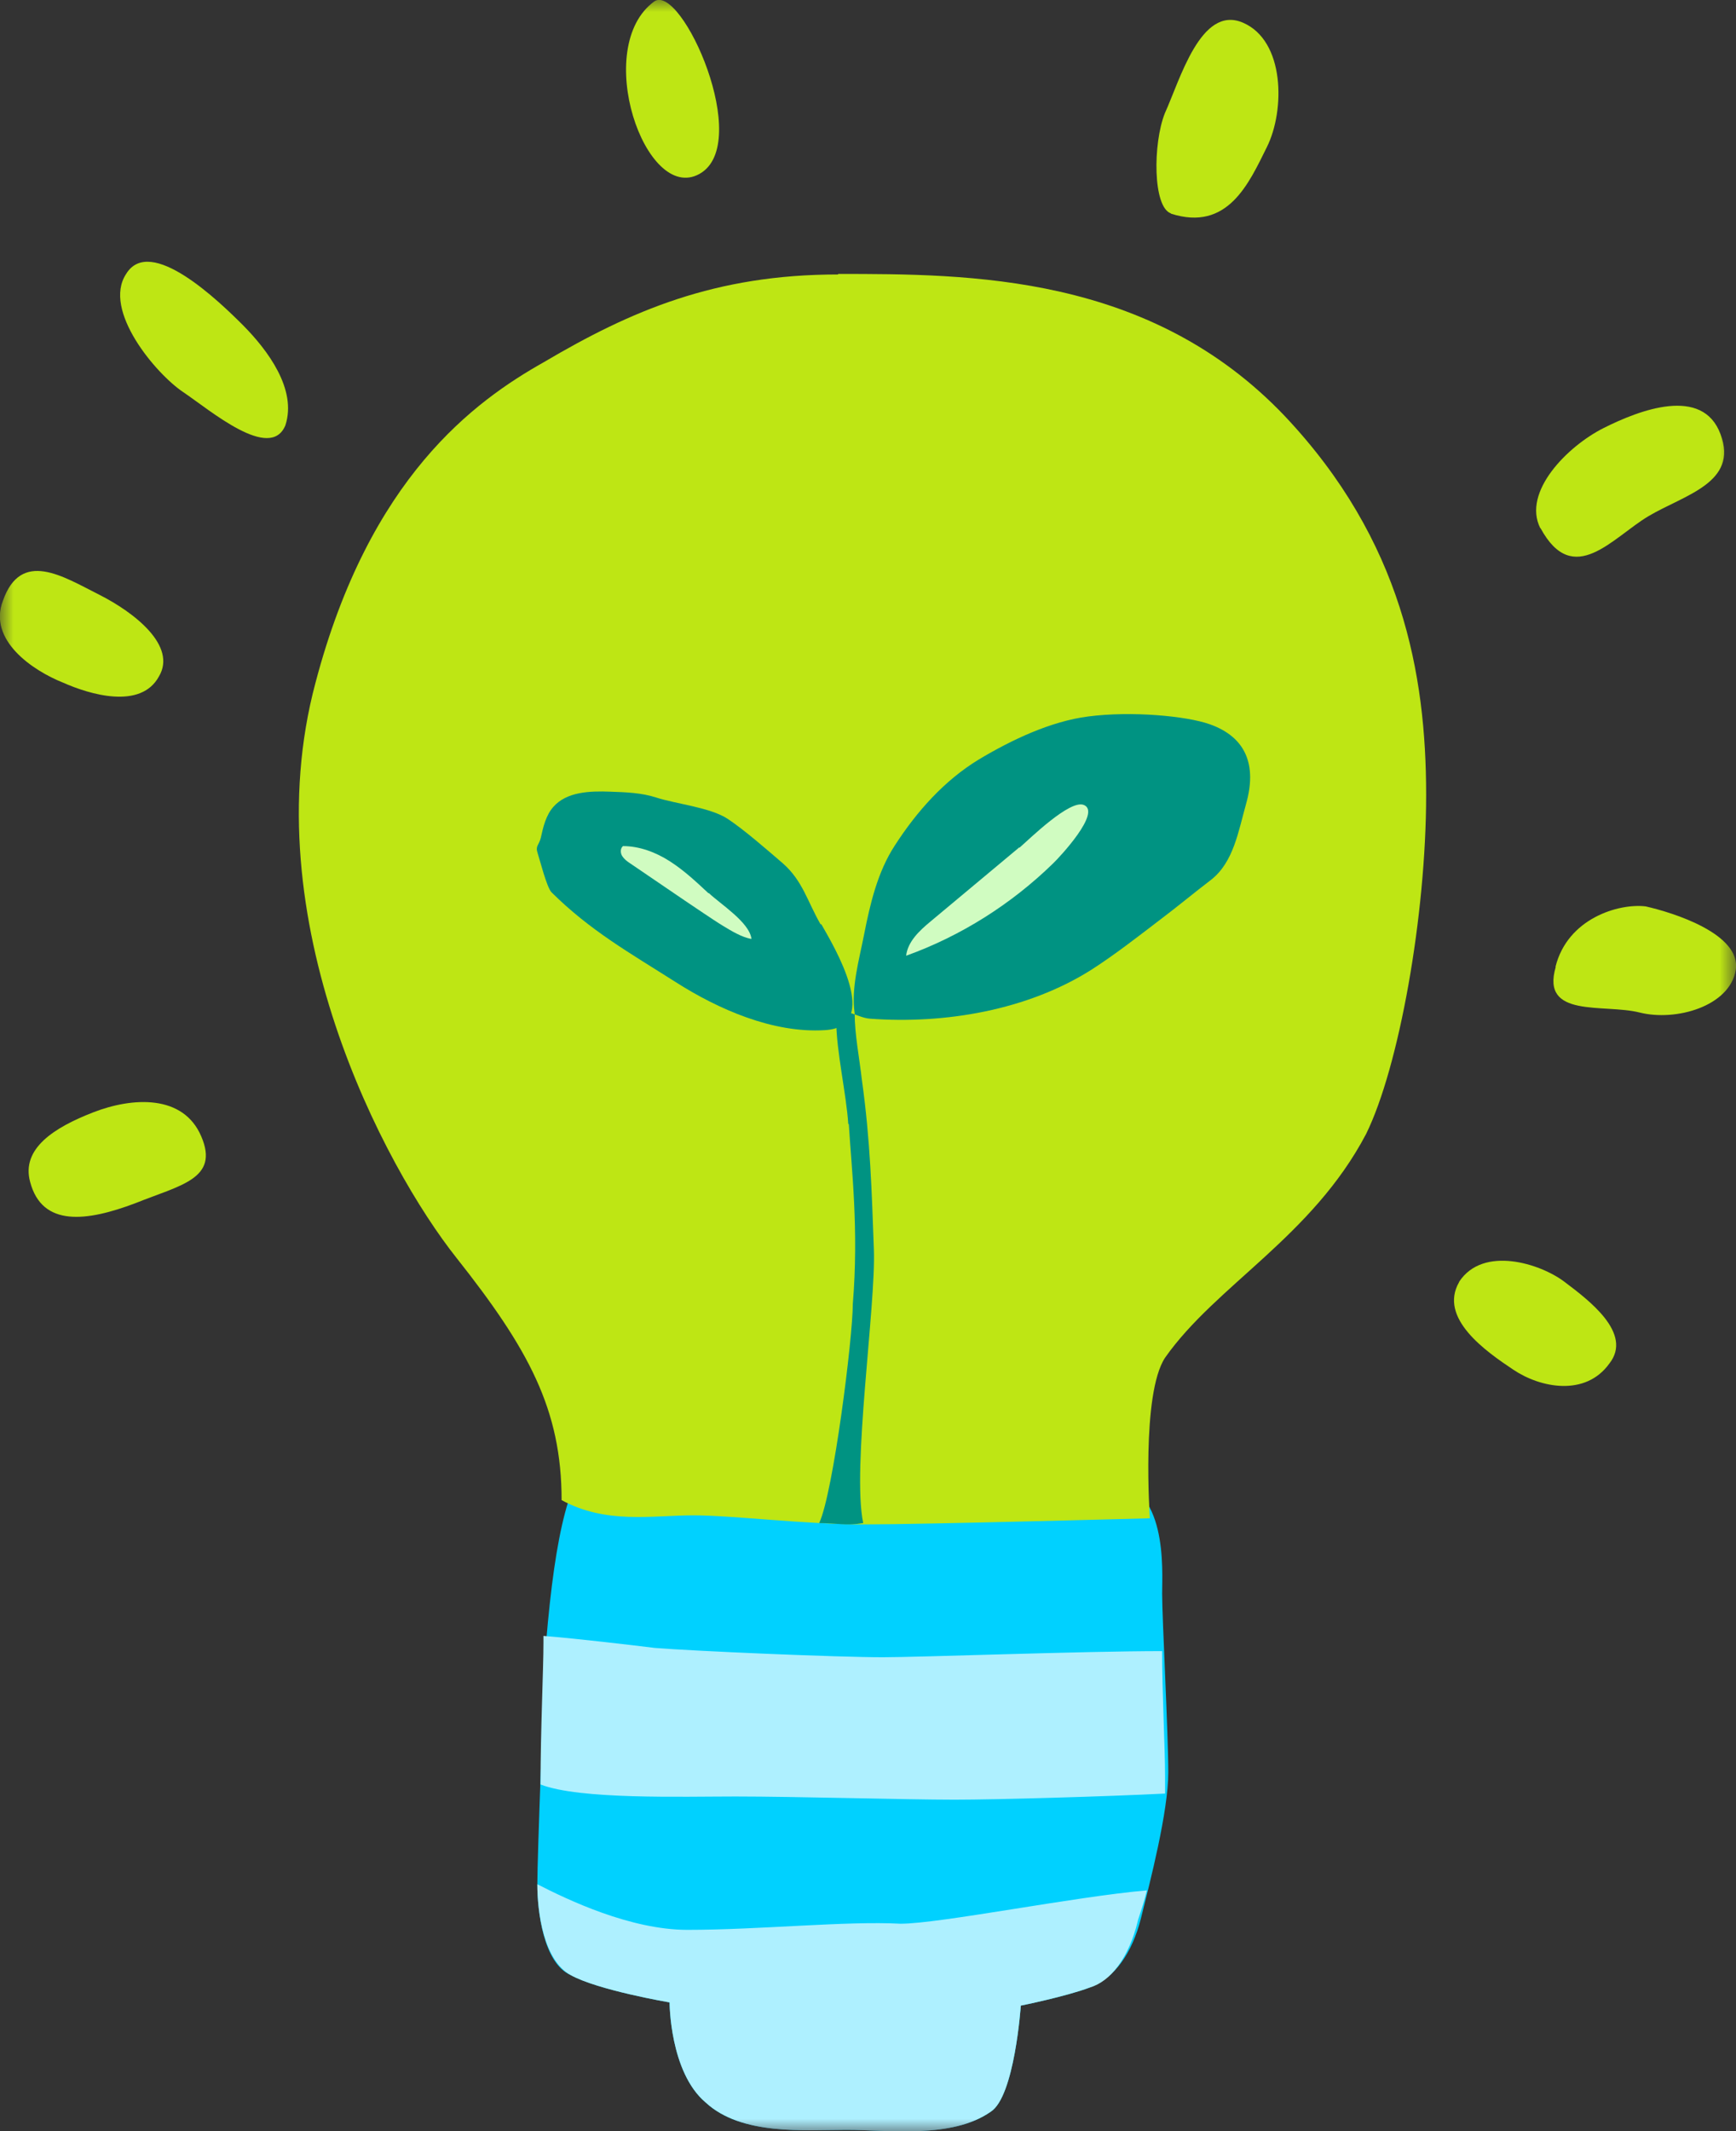
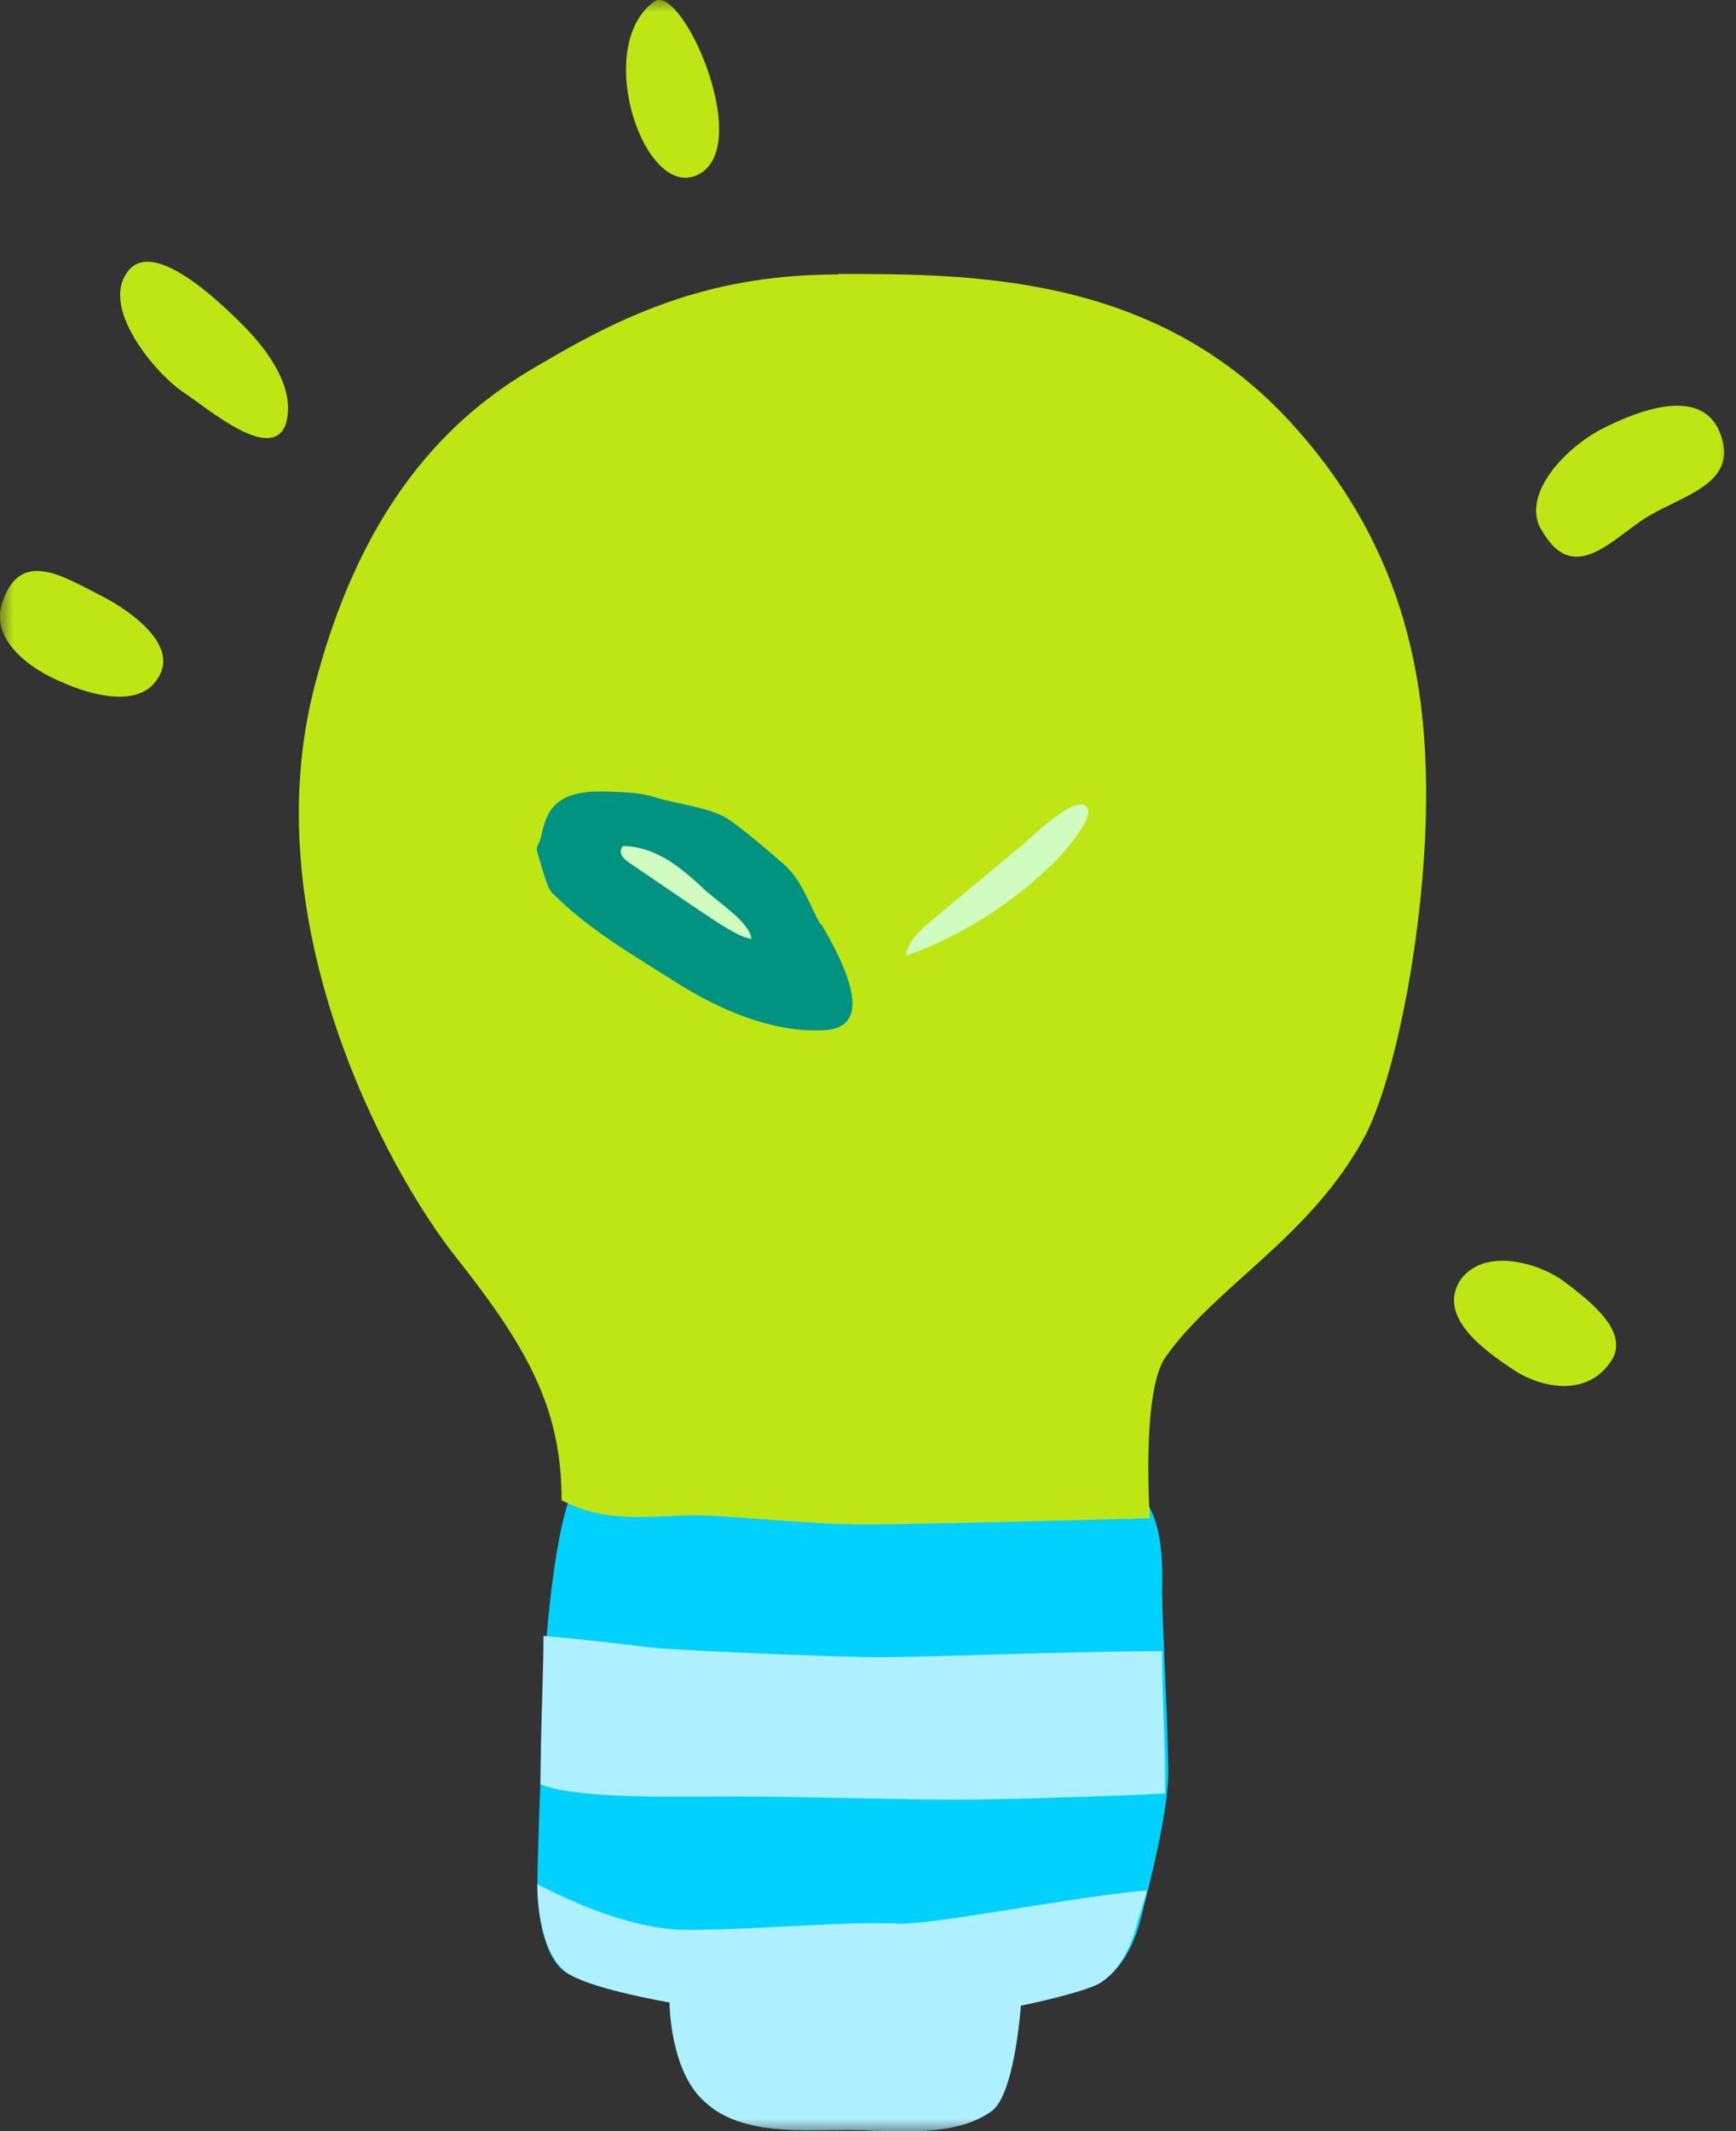
<svg xmlns="http://www.w3.org/2000/svg" id="Layer_1" viewBox="0 0 65.1 79.9">
  <rect x="0" y="0" width="65.1" height="79.9" fill="#333333" stroke="none" />
  <defs>
    <style>.cls-1{mask:url(#mask);}.cls-2{fill:#00d1ff;}.cls-3{fill:#009382;}.cls-4{fill:#fff;}.cls-5{fill:#bee614;}.cls-6{fill:#d0fcc1;}.cls-7{fill:#aef0ff;}</style>
    <mask id="mask" x="0" y="-.06" width="65.11" height="80" maskUnits="userSpaceOnUse">
      <g id="mask0_36_161">
        <path class="cls-4" d="m65.08-.06H0v80h65.08V-.06Z" />
      </g>
    </mask>
  </defs>
  <g class="cls-1">
    <path class="cls-2" d="m20.49,61.56c-.11,1.93-.34,8.06-.34,9.08s.23,2.95,1.24,3.4c1.02.57,3.72,1.03,3.72,1.03,0,0,0,2.61,1.35,3.75,1.35,1.25,3.72,1.03,5.29,1.03s3.94.34,5.4-.68c.9-.57,1.13-3.98,1.13-3.98,0,0,1.69-.34,2.59-.68.9-.34,1.58-1.25,1.92-2.61.34-1.36,1.02-3.98,1.02-5.45s-.23-5.79-.23-6.7.23-4.08-2.03-4.31c-2.25-.23-6.75-.91-10.36-1.25-3.6-.34-7.77-.23-8.79.34-1.02.57-1.58,2.95-1.92,7.03h0Z" />
    <path class="cls-7" d="m27.58,67.35c2.25,0,6.42.12,8.22.12,1.58,0,5.74-.12,7.89-.23v-.68c0-1.03-.11-3.07-.11-4.66-2.93,0-9.12.23-10.47.23-1.69,0-7.09-.23-8.56-.35-.9-.11-2.82-.34-4.17-.45v.23c0,1.03-.11,3.29-.11,5.34,1.47.57,5.29.45,7.32.45Z" />
    <path class="cls-7" d="m42.67,72c.11-.34.23-.68.34-1.13-2.7.23-7.77,1.25-9.24,1.25-2.03-.11-5.29.23-7.99.23-2.14,0-4.5-1.13-5.63-1.71,0,1.03.23,2.84,1.24,3.4,1.01.57,3.72,1.03,3.72,1.03,0,0,0,2.61,1.35,3.75,1.35,1.25,3.72,1.03,5.29,1.03s3.94.34,5.4-.68c.9-.57,1.13-3.98,1.13-3.98,0,0,1.69-.34,2.59-.68.79-.23,1.47-1.13,1.8-2.5h0Z" />
    <path class="cls-5" d="m31.41,10.27c4.95,0,11.71,0,16.78,5.34,4.39,4.66,5.29,9.65,5.29,14.19s-1.02,10.21-2.25,12.71c-2.03,3.86-5.63,5.67-7.54,8.39-.9,1.36-.57,6.02-.57,6.02,0,0-8.44.23-10.69.23s-4.95-.34-6.42-.34c-1.58,0-3.27.34-4.95-.57,0-3.4-1.24-5.67-3.94-9.08-2.7-3.4-7.66-12.71-5.29-21.56,2.03-7.71,5.97-10.56,8.56-12.02,3.27-1.93,6.42-3.29,11.04-3.29v-.02Z" />
-     <path class="cls-5" d="m1.13,44.31c-.34-1.25.9-2.04,2.37-2.61,1.47-.57,3.38-.68,4.05.91.68,1.59-.79,1.82-2.48,2.5-1.8.68-3.49.91-3.94-.8h0Z" />
-     <path class="cls-5" d="m.11,22.52c.68-1.93,2.25-.91,3.6-.23,1.35.68,2.93,1.93,2.25,3.07-.68,1.25-2.59.68-3.6.23-1.13-.45-2.82-1.59-2.25-3.07Z" />
+     <path class="cls-5" d="m.11,22.52c.68-1.93,2.25-.91,3.6-.23,1.35.68,2.93,1.93,2.25,3.07-.68,1.25-2.59.68-3.6.23-1.13-.45-2.82-1.59-2.25-3.07" />
    <path class="cls-5" d="m4.73,10.27c.9-1.48,3.49,1.03,4.39,1.93.9.91,2.03,2.39,1.58,3.75-.57,1.36-2.82-.57-3.83-1.25-1.02-.68-3.04-3.07-2.14-4.43Z" />
    <path class="cls-5" d="m24.54.05c1.02-.68,3.72,5.34,1.69,6.47-2.03,1.13-4.05-4.76-1.69-6.47Z" />
-     <path class="cls-5" d="m43.91,8c-.68-.23-.68-2.61-.23-3.75.57-1.25,1.35-4.08,2.93-3.4,1.58.68,1.58,3.29.9,4.66-.68,1.37-1.47,3.18-3.6,2.5h0Z" />
    <path class="cls-5" d="m57.76,19.8c-.68-1.36,1.02-3.07,2.37-3.75,1.35-.68,3.72-1.59,4.39.23.68,1.82-1.35,2.27-2.7,3.07-1.35.8-2.82,2.72-4.05.45Z" />
-     <path class="cls-5" d="m58.33,36.25c.45-1.82,2.37-2.39,3.38-2.27,1.02.23,3.6,1.03,3.38,2.39-.23,1.36-2.25,1.93-3.6,1.59-1.35-.34-3.72.23-3.15-1.71h0Z" />
    <path class="cls-5" d="m54.72,48.05c.9-1.36,3.04-.68,3.94,0,.9.68,2.59,1.93,1.69,3.07-.9,1.25-2.59.91-3.6.23-1.02-.68-2.82-1.93-2.03-3.29h0Z" />
    <path class="cls-3" d="m30.77,34.65c-.49-.85-.67-1.63-1.41-2.28-.57-.49-1.45-1.26-2.07-1.67-.65-.43-1.94-.56-2.68-.8-.55-.18-1.14-.2-1.72-.22-.77-.03-1.64,0-2.14.57-.28.32-.38.75-.47,1.16-.07.28-.21.3-.12.57.08.24.34,1.28.52,1.47,1.45,1.44,2.93,2.27,4.66,3.37,1.6,1.02,3.65,1.92,5.59,1.8,2.17-.12.33-3.16-.13-3.97h-.02Z" />
    <path class="cls-6" d="m26.57,33.49c-.46-.43-.92-.86-1.45-1.2-.53-.34-1.14-.57-1.76-.57-.1.09-.1.25-.03.37.07.11.18.2.29.27.92.62,1.84,1.26,2.77,1.88.23.15.46.31.69.45.33.2.73.45,1.1.51-.07-.62-1.17-1.31-1.6-1.72h0Z" />
-     <path class="cls-3" d="m31.83,42.14c.1,1.65.38,3.96.15,6.75,0,1.26-.73,7.07-1.26,8.21.67,0,.99.11,1.65,0-.43-2.06.48-8.15.4-10.26-.08-2.17-.13-4.07-.45-6.36-.1-.87-.27-1.71-.27-2.49-.14-.95.17-2.01.35-2.94.23-1.17.51-2.37,1.16-3.36.82-1.27,1.85-2.43,3.15-3.22,1.22-.73,2.69-1.43,4.1-1.61,1.62-.21,3.67-.02,4.55.29,1.39.49,1.77,1.56,1.37,2.98-.29,1.03-.47,2.19-1.31,2.85-.63.48-1.29,1.03-1.93,1.51-.81.62-1.71,1.32-2.57,1.87-2.39,1.51-5.48,2.04-8.3,1.83-.54-.04-1.03-.57-1.26.1,0,1.1.38,2.74.45,3.85h0Z" />
    <path class="cls-6" d="m38.22,31.77c-1.11.93-2.22,1.85-3.33,2.78-.41.34-.85.75-.91,1.28,2.06-.74,3.95-1.94,5.51-3.46.26-.25,1.81-1.91,1.16-2.19-.52-.23-2.06,1.29-2.42,1.6h0Z" />
  </g>
</svg>